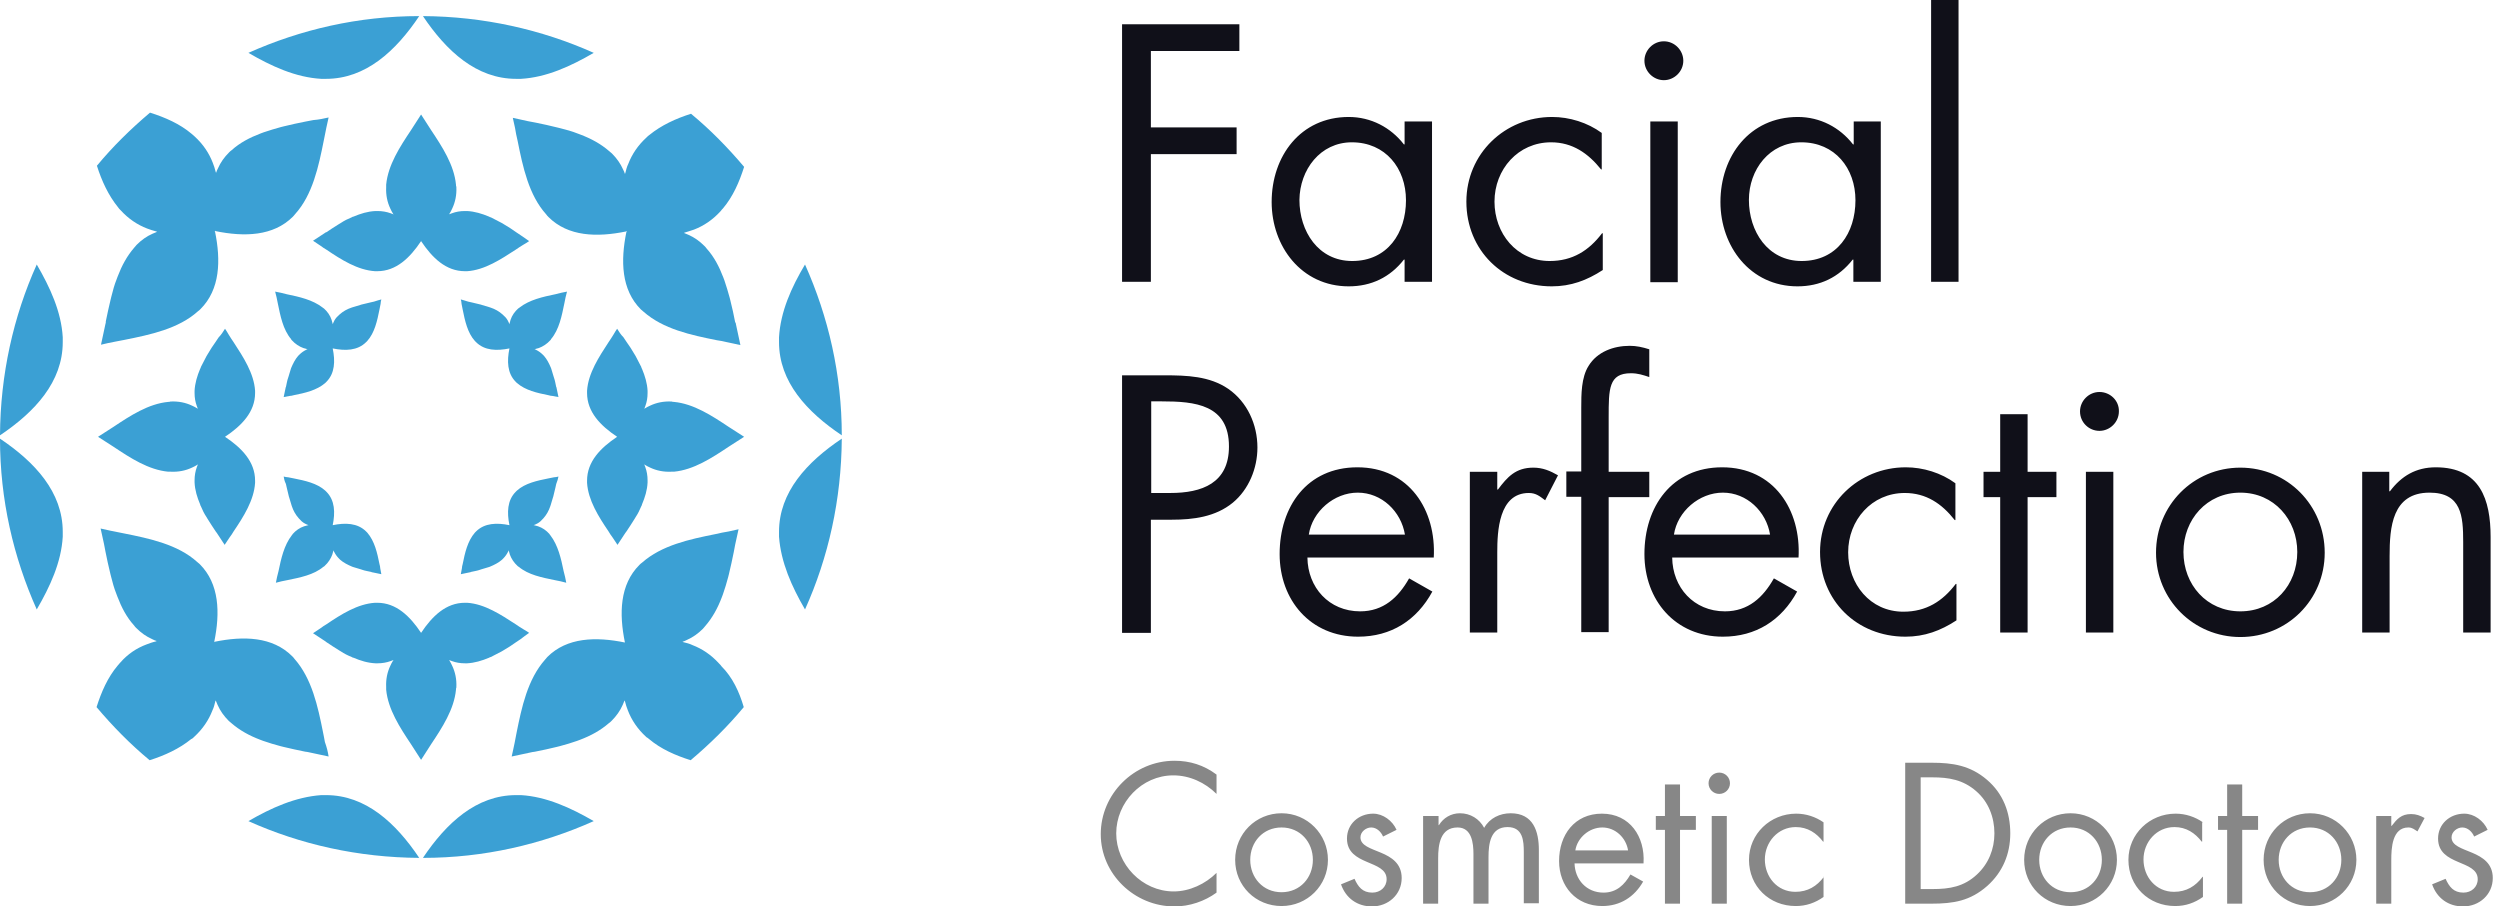
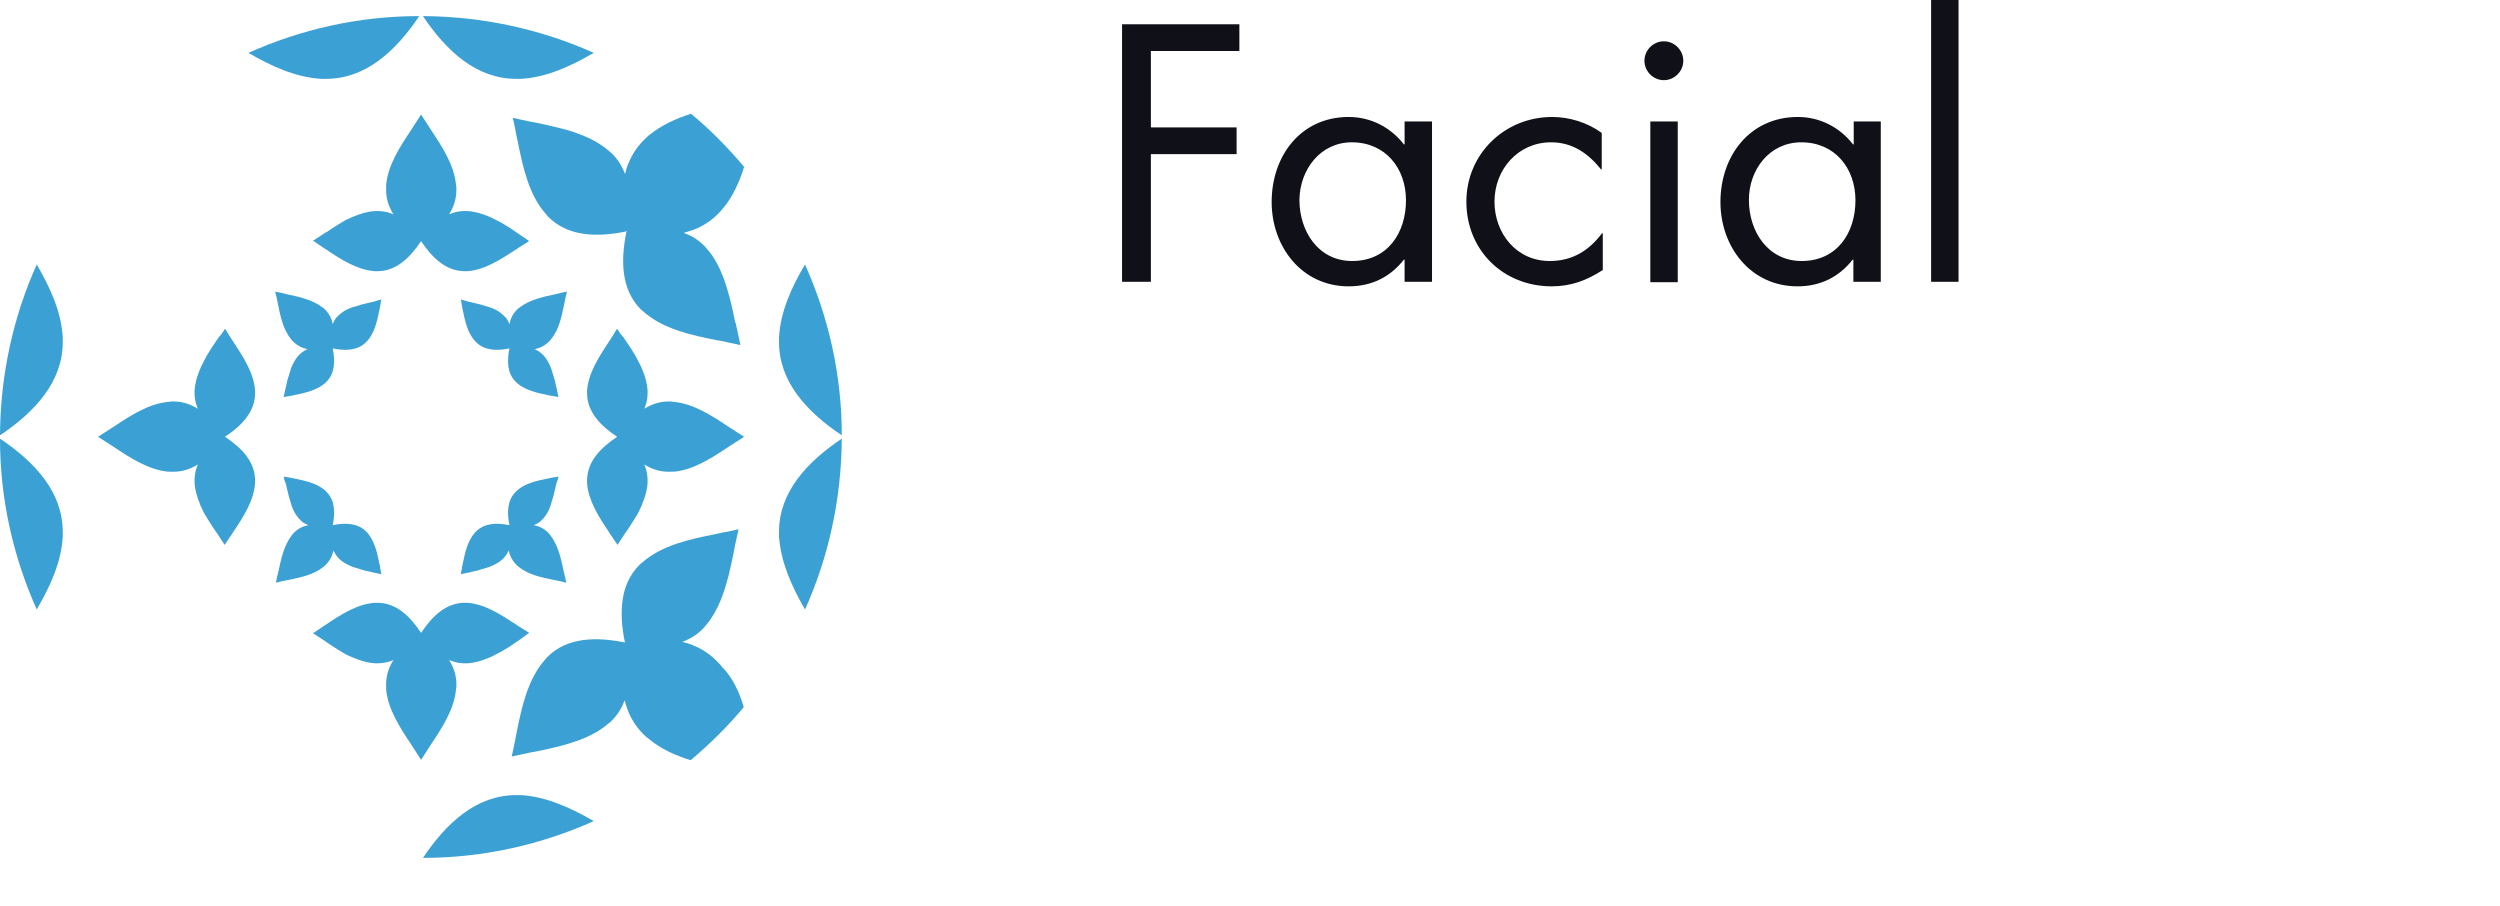
<svg xmlns="http://www.w3.org/2000/svg" width="171" height="62" viewBox="0 0 171 62" fill="none">
-   <path d="M83.211 52.981C82.343 52.333 81.394 52.036 80.336 52.036C77.57 52.036 75.292 54.304 75.292 57.058C75.292 59.786 77.597 62 80.336 62C81.367 62 82.397 61.649 83.211 61.055V59.705C82.451 60.461 81.367 60.974 80.282 60.974C78.112 60.974 76.35 59.111 76.35 57.004C76.35 54.898 78.085 53.035 80.255 53.035C81.367 53.035 82.424 53.521 83.211 54.304V52.981ZM87.658 61.973C89.421 61.973 90.831 60.569 90.831 58.814C90.831 57.058 89.421 55.627 87.658 55.627C85.895 55.627 84.485 57.031 84.485 58.814C84.485 60.596 85.895 61.973 87.658 61.973ZM87.658 56.599C88.933 56.599 89.801 57.599 89.801 58.814C89.801 60.029 88.933 61.028 87.658 61.028C86.384 61.028 85.516 60.029 85.516 58.814C85.516 57.599 86.384 56.599 87.658 56.599ZM95.523 56.761C95.251 56.14 94.601 55.654 93.923 55.654C92.946 55.654 92.133 56.356 92.133 57.355C92.133 59.246 94.845 58.787 94.845 60.137C94.845 60.677 94.411 61.055 93.868 61.055C93.19 61.055 92.892 60.65 92.648 60.11L91.726 60.488C92.051 61.433 92.838 62 93.841 62C94.953 62 95.875 61.19 95.875 60.056C95.875 59.057 95.17 58.625 94.465 58.328C93.76 58.031 93.055 57.842 93.055 57.274C93.055 56.896 93.434 56.599 93.787 56.599C94.167 56.599 94.465 56.896 94.601 57.22L95.523 56.761ZM98.37 55.816H97.34V61.811H98.37V58.706C98.37 57.788 98.506 56.599 99.699 56.599C100.675 56.599 100.784 57.679 100.784 58.409V61.811H101.814V58.625C101.814 57.706 101.95 56.572 103.116 56.572C104.174 56.572 104.228 57.517 104.228 58.301V61.784H105.258V58.139C105.258 56.869 104.879 55.627 103.333 55.627C102.601 55.627 101.896 55.951 101.516 56.626C101.19 56.005 100.567 55.627 99.862 55.627C99.238 55.627 98.723 55.951 98.424 56.437H98.397V55.816H98.37ZM112.418 59.03C112.526 57.247 111.496 55.654 109.57 55.654C107.699 55.654 106.641 57.112 106.641 58.895C106.641 60.623 107.807 61.973 109.597 61.973C110.818 61.973 111.794 61.352 112.391 60.299L111.523 59.813C111.116 60.515 110.574 61.055 109.679 61.055C108.513 61.055 107.726 60.164 107.699 59.057H112.418V59.03ZM107.753 58.166C107.889 57.301 108.702 56.599 109.597 56.599C110.492 56.599 111.224 57.301 111.36 58.166H107.753ZM114.913 56.761H115.997V55.816H114.913V53.656H113.882V55.816H113.258V56.761H113.882V61.811H114.913V56.761ZM118.113 55.816H117.082V61.811H118.113V55.816ZM117.597 52.846C117.191 52.846 116.865 53.17 116.865 53.575C116.865 53.98 117.191 54.304 117.597 54.304C118.004 54.304 118.33 53.98 118.33 53.575C118.33 53.17 118.004 52.846 117.597 52.846ZM124.73 56.248C124.187 55.87 123.536 55.654 122.858 55.654C121.096 55.654 119.631 57.031 119.631 58.814C119.631 60.623 121.014 61.973 122.831 61.973C123.536 61.973 124.16 61.757 124.73 61.352V59.975H124.757C124.269 60.623 123.645 61.001 122.804 61.001C121.557 61.001 120.716 59.975 120.716 58.787C120.716 57.599 121.611 56.572 122.831 56.572C123.645 56.572 124.242 56.977 124.703 57.572H124.73V56.248ZM130.316 61.811H132.106C133.625 61.811 134.764 61.622 135.93 60.596C136.987 59.651 137.503 58.409 137.503 57.004C137.503 55.573 137.014 54.277 135.903 53.332C134.764 52.36 133.57 52.171 132.133 52.171H130.316V61.811ZM131.374 60.812V53.17H132.16C133.299 53.17 134.275 53.332 135.17 54.115C136.011 54.844 136.418 55.897 136.418 57.004C136.418 58.084 136.011 59.084 135.225 59.813C134.33 60.65 133.353 60.812 132.187 60.812H131.374ZM141.625 61.973C143.387 61.973 144.798 60.569 144.798 58.814C144.798 57.058 143.387 55.627 141.625 55.627C139.862 55.627 138.452 57.031 138.452 58.814C138.452 60.596 139.862 61.973 141.625 61.973ZM141.625 56.599C142.899 56.599 143.767 57.599 143.767 58.814C143.767 60.029 142.899 61.028 141.625 61.028C140.35 61.028 139.482 60.029 139.482 58.814C139.482 57.599 140.35 56.599 141.625 56.599ZM150.682 56.248C150.14 55.87 149.489 55.654 148.811 55.654C147.048 55.654 145.584 57.031 145.584 58.814C145.584 60.623 146.967 61.973 148.784 61.973C149.489 61.973 150.113 61.757 150.682 61.352V59.975H150.655C150.167 60.623 149.543 61.001 148.703 61.001C147.455 61.001 146.615 59.975 146.615 58.787C146.615 57.599 147.509 56.572 148.73 56.572C149.543 56.572 150.14 56.977 150.601 57.572H150.628V56.248H150.682ZM153.367 56.761H154.452V55.816H153.367V53.656H152.337V55.816H151.713V56.761H152.337V61.811H153.367V56.761ZM158.004 61.973C159.767 61.973 161.177 60.569 161.177 58.814C161.177 57.058 159.767 55.627 158.004 55.627C156.242 55.627 154.832 57.031 154.832 58.814C154.832 60.596 156.242 61.973 158.004 61.973ZM158.004 56.599C159.279 56.599 160.147 57.599 160.147 58.814C160.147 60.029 159.279 61.028 158.004 61.028C156.73 61.028 155.862 60.029 155.862 58.814C155.862 57.599 156.73 56.599 158.004 56.599ZM163.564 55.816H162.533V61.811H163.564V58.814C163.564 58.031 163.618 56.599 164.73 56.599C165.001 56.599 165.137 56.734 165.354 56.869L165.842 55.951C165.544 55.789 165.272 55.681 164.92 55.681C164.242 55.681 163.944 56.032 163.591 56.491H163.564V55.816ZM170.154 56.761C169.883 56.14 169.232 55.654 168.554 55.654C167.577 55.654 166.764 56.356 166.764 57.355C166.764 59.246 169.476 58.787 169.476 60.137C169.476 60.677 169.042 61.055 168.499 61.055C167.822 61.055 167.523 60.65 167.279 60.11L166.357 60.488C166.683 61.433 167.469 62 168.472 62C169.584 62 170.506 61.19 170.506 60.056C170.506 59.057 169.801 58.625 169.096 58.328C168.391 58.031 167.686 57.842 167.686 57.274C167.686 56.896 168.066 56.599 168.418 56.599C168.798 56.599 169.096 56.896 169.232 57.22L170.154 56.761Z" fill="#878787" />
-   <path d="M78.72 35.548H80.144C81.616 35.548 83.135 35.358 84.323 34.385C85.415 33.483 86.008 32.035 86.008 30.61C86.008 29.044 85.32 27.5 84.014 26.598C82.732 25.72 81.165 25.672 79.646 25.672H76.749V43.288H78.72V35.548ZM78.72 27.453H79.456C81.735 27.453 84.061 27.667 84.061 30.539C84.061 33.056 82.21 33.72 80.049 33.72H78.743V27.453H78.72ZM98.068 38.16C98.258 34.884 96.383 31.964 92.845 31.964C89.403 31.964 87.527 34.646 87.527 37.899C87.527 41.056 89.64 43.549 92.893 43.549C95.148 43.549 96.905 42.433 97.973 40.463L96.383 39.56C95.647 40.866 94.626 41.816 93.035 41.816C90.899 41.816 89.45 40.178 89.427 38.136H98.068V38.16ZM89.522 36.569C89.759 34.979 91.255 33.697 92.869 33.697C94.507 33.697 95.837 34.979 96.098 36.569H89.522ZM102.413 32.272H100.537V43.264H102.413V37.78C102.413 36.356 102.508 33.72 104.573 33.72C105.072 33.72 105.333 33.958 105.689 34.219L106.567 32.51C106.021 32.201 105.523 31.987 104.882 31.987C103.671 31.987 103.101 32.628 102.46 33.483H102.413V32.272ZM110.033 34.005H112.811V32.272H110.033V28.545C110.033 26.598 110.033 25.53 111.553 25.53C112.028 25.53 112.384 25.649 112.811 25.791V23.892C112.36 23.749 111.933 23.654 111.482 23.654C110.366 23.654 109.25 24.058 108.656 25.031C108.158 25.815 108.158 26.978 108.158 27.88V32.248H107.137V33.981H108.158V43.24H110.033V34.005ZM123.019 38.16C123.209 34.884 121.334 31.964 117.796 31.964C114.354 31.964 112.479 34.646 112.479 37.899C112.479 41.056 114.592 43.549 117.844 43.549C120.099 43.549 121.856 42.433 122.924 40.463L121.334 39.56C120.598 40.866 119.577 41.816 117.986 41.816C115.85 41.816 114.402 40.178 114.378 38.136H123.019V38.16ZM114.497 36.569C114.734 34.979 116.23 33.697 117.844 33.697C119.482 33.697 120.812 34.979 121.073 36.569H114.497ZM133.75 33.056C132.777 32.343 131.542 31.964 130.355 31.964C127.126 31.964 124.491 34.48 124.491 37.756C124.491 41.08 127.008 43.549 130.331 43.549C131.637 43.549 132.729 43.145 133.821 42.433V39.94H133.774C132.872 41.127 131.756 41.84 130.189 41.84C127.91 41.84 126.414 39.94 126.414 37.78C126.414 35.572 128.029 33.72 130.284 33.72C131.756 33.72 132.824 34.456 133.703 35.572H133.75V33.056ZM138.688 34.005H140.659V32.272H138.688V28.331H136.813V32.272H135.673V34.005H136.813V43.264H138.688V34.005ZM144.552 32.272H142.676V43.264H144.552V32.272ZM143.602 26.812C142.866 26.812 142.273 27.429 142.273 28.141C142.273 28.901 142.89 29.471 143.602 29.471C144.315 29.471 144.932 28.877 144.932 28.141C144.956 27.405 144.338 26.812 143.602 26.812ZM153.241 43.573C156.446 43.573 159.01 41.032 159.01 37.804C159.01 34.575 156.47 31.987 153.241 31.987C150.012 31.987 147.472 34.575 147.472 37.804C147.472 41.009 150.036 43.573 153.241 43.573ZM153.241 33.697C155.544 33.697 157.134 35.548 157.134 37.756C157.134 40.012 155.544 41.816 153.241 41.816C150.938 41.816 149.348 39.988 149.348 37.756C149.348 35.548 150.938 33.697 153.241 33.697ZM163.449 32.272H161.574V43.264H163.449V38.041C163.449 36.071 163.616 33.697 166.18 33.697C168.364 33.697 168.482 35.287 168.482 37.068V43.264H170.358V36.735C170.358 34.171 169.646 31.964 166.607 31.964C165.254 31.964 164.257 32.557 163.473 33.602H163.426V32.272H163.449Z" fill="#101019" />
  <path d="M84.773 3.49V1.662H76.749V19.277H78.72V10.541H84.584V8.713H78.72V3.49H84.773ZM92.465 9.734C94.768 9.734 96.169 11.514 96.169 13.698C96.169 15.93 94.911 17.853 92.489 17.853C90.163 17.853 88.881 15.811 88.881 13.675C88.904 11.609 90.305 9.734 92.465 9.734ZM97.95 8.309H96.074V9.876H96.026C95.124 8.713 93.771 8.001 92.252 8.001C88.952 8.001 86.981 10.683 86.981 13.817C86.981 16.856 89.023 19.586 92.252 19.586C93.795 19.586 95.077 18.969 96.026 17.758H96.074V19.277H97.95V8.309ZM109.559 9.093C108.585 8.38 107.351 8.001 106.164 8.001C102.935 8.001 100.3 10.517 100.3 13.793C100.3 17.117 102.816 19.586 106.14 19.586C107.446 19.586 108.538 19.182 109.63 18.47V15.954H109.582C108.68 17.141 107.564 17.853 105.997 17.853C103.718 17.853 102.223 15.954 102.223 13.793C102.223 11.585 103.837 9.734 106.092 9.734C107.564 9.734 108.633 10.493 109.511 11.585H109.559V9.093ZM114.758 8.309H112.882V19.301H114.758V8.309ZM113.808 2.825C113.072 2.825 112.479 3.442 112.479 4.155C112.479 4.891 113.096 5.484 113.808 5.484C114.52 5.484 115.138 4.891 115.138 4.155C115.138 3.442 114.544 2.825 113.808 2.825ZM123.209 9.734C125.512 9.734 126.913 11.514 126.913 13.698C126.913 15.93 125.655 17.853 123.233 17.853C120.906 17.853 119.625 15.811 119.625 13.675C119.625 11.609 121.025 9.734 123.209 9.734ZM128.67 8.309H126.794V9.876H126.747C125.844 8.713 124.491 8.001 122.972 8.001C119.672 8.001 117.678 10.683 117.678 13.817C117.678 16.856 119.719 19.586 122.948 19.586C124.491 19.586 125.773 18.969 126.723 17.758H126.77V19.277H128.646V8.309H128.67ZM133.964 0H132.088V19.277H133.964V0Z" fill="#101019" />
  <path d="M36.193 16.492C36.066 16.569 35.938 16.67 35.786 16.746C35.608 16.848 35.431 16.975 35.278 17.076C34.262 17.737 33.145 18.473 31.951 18.55C31.9 18.55 31.849 18.55 31.799 18.55C30.503 18.55 29.564 17.635 28.802 16.492L28.827 16.467C28.827 16.467 28.802 16.467 28.802 16.492L28.776 16.467L28.802 16.492C28.04 17.635 27.1 18.55 25.805 18.55C25.754 18.55 25.703 18.55 25.652 18.55C24.459 18.473 23.341 17.762 22.325 17.076C22.198 17 22.071 16.924 21.944 16.823C21.766 16.695 21.589 16.594 21.411 16.467C21.69 16.289 21.944 16.111 22.224 15.934C22.249 15.908 22.3 15.883 22.325 15.883C22.605 15.705 22.884 15.502 23.189 15.324C23.239 15.299 23.265 15.273 23.316 15.248C23.544 15.095 23.798 14.968 24.052 14.867C24.103 14.841 24.128 14.816 24.179 14.816C24.662 14.613 25.144 14.46 25.678 14.435C25.729 14.435 25.779 14.435 25.83 14.435C26.135 14.435 26.44 14.486 26.719 14.588C26.795 14.613 26.846 14.638 26.922 14.664C26.922 14.664 26.922 14.638 26.897 14.638C26.821 14.511 26.744 14.384 26.694 14.257C26.49 13.825 26.389 13.343 26.414 12.81C26.414 12.81 26.414 12.81 26.414 12.784C26.414 12.733 26.414 12.683 26.414 12.632C26.541 11.286 27.354 10.041 28.116 8.898C28.345 8.543 28.573 8.187 28.802 7.832C29.03 8.187 29.259 8.543 29.487 8.898C30.249 10.041 31.062 11.286 31.189 12.632C31.189 12.683 31.189 12.733 31.215 12.784C31.215 12.784 31.215 12.784 31.215 12.81C31.24 13.343 31.138 13.825 30.935 14.257C30.884 14.384 30.808 14.511 30.732 14.638C30.732 14.638 30.732 14.664 30.706 14.664C30.783 14.638 30.834 14.613 30.91 14.588C31.189 14.486 31.468 14.435 31.799 14.435C31.849 14.435 31.9 14.435 31.951 14.435C32.459 14.46 32.967 14.613 33.45 14.816C33.5 14.841 33.526 14.867 33.577 14.867C33.831 14.994 34.059 15.121 34.313 15.248C34.364 15.273 34.389 15.299 34.44 15.324C34.745 15.502 35.024 15.68 35.304 15.883C35.405 15.959 35.507 16.01 35.608 16.086C35.786 16.213 35.989 16.34 36.193 16.492Z" fill="#3BA0D4" />
  <path d="M36.193 43.287C36.066 43.211 35.938 43.11 35.786 43.033C35.608 42.932 35.431 42.805 35.278 42.703C34.262 42.043 33.145 41.306 31.951 41.23C31.9 41.23 31.849 41.23 31.799 41.23C30.503 41.23 29.564 42.144 28.802 43.287L28.827 43.313L28.802 43.287L28.776 43.313L28.802 43.287C28.04 42.144 27.1 41.23 25.805 41.23C25.754 41.23 25.703 41.23 25.652 41.23C24.459 41.306 23.341 42.017 22.325 42.703C22.198 42.779 22.071 42.856 21.944 42.957C21.766 43.084 21.589 43.186 21.411 43.313C21.69 43.49 21.944 43.668 22.224 43.846C22.249 43.871 22.3 43.897 22.325 43.922C22.605 44.1 22.884 44.303 23.189 44.481C23.239 44.507 23.265 44.532 23.316 44.557C23.544 44.71 23.798 44.837 24.052 44.938C24.103 44.964 24.128 44.989 24.179 44.989C24.662 45.192 25.144 45.345 25.678 45.37C25.729 45.37 25.779 45.37 25.83 45.37C26.135 45.37 26.44 45.319 26.719 45.218C26.795 45.192 26.846 45.167 26.922 45.141C26.922 45.141 26.922 45.167 26.897 45.167C26.821 45.294 26.744 45.421 26.694 45.548C26.49 45.98 26.389 46.462 26.414 46.995C26.414 46.995 26.414 46.995 26.414 47.021C26.414 47.072 26.414 47.123 26.414 47.173C26.541 48.519 27.354 49.764 28.116 50.907C28.345 51.262 28.573 51.618 28.802 51.974C29.03 51.618 29.259 51.262 29.487 50.907C30.249 49.764 31.062 48.519 31.189 47.173C31.189 47.123 31.189 47.072 31.215 47.021C31.215 47.021 31.215 47.021 31.215 46.995C31.24 46.462 31.138 45.98 30.935 45.548C30.884 45.421 30.808 45.294 30.732 45.167C30.732 45.167 30.732 45.141 30.706 45.141C30.783 45.167 30.834 45.192 30.91 45.218C31.189 45.319 31.468 45.37 31.799 45.37C31.849 45.37 31.9 45.37 31.951 45.37C32.459 45.345 32.967 45.192 33.45 44.989C33.5 44.964 33.526 44.938 33.577 44.938C33.831 44.811 34.059 44.684 34.313 44.557C34.364 44.532 34.389 44.507 34.44 44.481C34.745 44.303 35.024 44.126 35.304 43.922C35.405 43.846 35.507 43.795 35.608 43.719C35.786 43.567 35.989 43.44 36.193 43.287Z" fill="#3BA0D4" />
  <path d="M15.391 22.486C15.467 22.613 15.569 22.74 15.645 22.893C15.747 23.07 15.874 23.248 15.975 23.401C16.636 24.416 17.372 25.534 17.448 26.728C17.448 26.779 17.448 26.829 17.448 26.88C17.448 28.175 16.534 29.115 15.391 29.877L15.366 29.852L15.391 29.877C15.391 29.877 15.391 29.902 15.366 29.902L15.391 29.877C16.534 30.639 17.448 31.579 17.448 32.874C17.448 32.925 17.448 32.976 17.448 33.026C17.372 34.22 16.661 35.338 15.975 36.354C15.899 36.481 15.823 36.608 15.721 36.735C15.594 36.912 15.493 37.09 15.366 37.268C15.188 36.989 15.01 36.735 14.832 36.455C14.807 36.43 14.782 36.379 14.756 36.354C14.579 36.074 14.375 35.795 14.197 35.49C14.172 35.439 14.147 35.414 14.121 35.363C13.969 35.135 13.842 34.88 13.74 34.627C13.715 34.576 13.69 34.55 13.69 34.5C13.486 34.017 13.334 33.534 13.309 33.001C13.309 32.95 13.309 32.9 13.309 32.849C13.309 32.544 13.359 32.239 13.461 31.96C13.486 31.884 13.512 31.833 13.537 31.756C13.537 31.756 13.512 31.756 13.512 31.782C13.385 31.858 13.258 31.934 13.131 31.985C12.699 32.188 12.216 32.29 11.683 32.264C11.683 32.264 11.683 32.264 11.658 32.264C11.607 32.264 11.556 32.264 11.505 32.264C10.159 32.138 8.915 31.325 7.772 30.563C7.416 30.334 7.061 30.106 6.705 29.877C7.061 29.648 7.416 29.42 7.772 29.191C8.915 28.429 10.159 27.617 11.505 27.49C11.556 27.49 11.607 27.49 11.658 27.464C11.658 27.464 11.658 27.464 11.683 27.464C12.216 27.439 12.699 27.54 13.131 27.744C13.258 27.794 13.385 27.871 13.512 27.947C13.512 27.947 13.537 27.947 13.537 27.972C13.512 27.896 13.486 27.845 13.461 27.769C13.359 27.49 13.309 27.21 13.309 26.88C13.309 26.829 13.309 26.779 13.309 26.728C13.334 26.22 13.486 25.712 13.69 25.229C13.715 25.178 13.74 25.153 13.74 25.102C13.867 24.848 13.994 24.62 14.121 24.366C14.147 24.315 14.172 24.29 14.197 24.239C14.375 23.934 14.553 23.654 14.756 23.375C14.832 23.274 14.883 23.172 14.96 23.07C15.137 22.893 15.264 22.689 15.391 22.486Z" fill="#3BA0D4" />
  <path d="M42.212 22.486C42.136 22.613 42.034 22.74 41.958 22.893C41.856 23.07 41.729 23.248 41.628 23.401C40.967 24.416 40.231 25.534 40.155 26.728C40.155 26.779 40.155 26.829 40.155 26.88C40.155 28.175 41.069 29.115 42.212 29.877L42.237 29.852L42.212 29.877L42.237 29.902L42.212 29.877C41.069 30.639 40.155 31.579 40.155 32.874C40.155 32.925 40.155 32.976 40.155 33.026C40.231 34.22 40.942 35.338 41.628 36.354C41.704 36.481 41.78 36.608 41.882 36.735C42.009 36.912 42.11 37.09 42.237 37.268C42.415 36.989 42.593 36.735 42.771 36.455C42.796 36.43 42.821 36.379 42.847 36.354C43.025 36.074 43.228 35.795 43.406 35.49C43.431 35.439 43.456 35.414 43.482 35.363C43.634 35.135 43.761 34.88 43.863 34.627C43.888 34.576 43.913 34.55 43.913 34.5C44.117 34.017 44.269 33.534 44.294 33.001C44.294 32.95 44.294 32.9 44.294 32.849C44.294 32.544 44.244 32.239 44.142 31.96C44.117 31.884 44.091 31.833 44.066 31.756C44.066 31.756 44.091 31.756 44.091 31.782C44.218 31.858 44.345 31.934 44.472 31.985C44.904 32.188 45.387 32.29 45.92 32.264C45.92 32.264 45.92 32.264 45.945 32.264C45.996 32.264 46.047 32.264 46.098 32.264C47.444 32.138 48.688 31.325 49.831 30.563C50.187 30.334 50.542 30.106 50.898 29.877C50.542 29.648 50.187 29.42 49.831 29.191C48.688 28.429 47.444 27.617 46.098 27.49C46.047 27.49 45.996 27.49 45.945 27.464C45.945 27.464 45.945 27.464 45.92 27.464C45.387 27.439 44.904 27.54 44.472 27.744C44.345 27.794 44.218 27.871 44.091 27.947C44.091 27.947 44.066 27.947 44.066 27.972C44.091 27.896 44.117 27.845 44.142 27.769C44.244 27.49 44.294 27.21 44.294 26.88C44.294 26.829 44.294 26.779 44.294 26.728C44.269 26.22 44.117 25.712 43.913 25.229C43.888 25.178 43.863 25.153 43.863 25.102C43.736 24.848 43.609 24.62 43.482 24.366C43.456 24.315 43.431 24.29 43.406 24.239C43.228 23.934 43.05 23.654 42.847 23.375C42.771 23.274 42.72 23.172 42.644 23.07C42.466 22.893 42.339 22.689 42.212 22.486Z" fill="#3BA0D4" />
  <path d="M26.084 20.48C26.059 20.581 26.033 20.683 26.033 20.784C26.008 20.911 25.982 21.038 25.957 21.165C25.805 21.927 25.627 22.765 25.119 23.324C25.093 23.35 25.068 23.375 25.043 23.4C24.459 23.985 23.62 24.01 22.757 23.832V23.807V23.832H22.731H22.757C22.935 24.696 22.909 25.534 22.325 26.118C22.3 26.143 22.274 26.169 22.249 26.194C21.665 26.702 20.852 26.88 20.09 27.032C19.988 27.058 19.912 27.083 19.811 27.083C19.684 27.109 19.557 27.134 19.404 27.159C19.455 26.956 19.48 26.753 19.531 26.55C19.531 26.524 19.531 26.499 19.557 26.474C19.607 26.27 19.633 26.042 19.709 25.839C19.709 25.813 19.734 25.788 19.734 25.762C19.785 25.585 19.836 25.432 19.887 25.255C19.887 25.229 19.912 25.204 19.912 25.178C20.039 24.873 20.192 24.569 20.395 24.34C20.42 24.315 20.446 24.289 20.471 24.264C20.623 24.112 20.776 24.01 20.928 23.934C20.979 23.908 21.004 23.883 21.055 23.883H21.03C20.928 23.858 20.852 23.832 20.75 23.807C20.471 23.705 20.192 23.527 19.963 23.273C19.938 23.248 19.912 23.223 19.912 23.197C19.353 22.537 19.176 21.597 18.998 20.734C18.947 20.48 18.896 20.2 18.82 19.946C19.074 19.997 19.353 20.048 19.607 20.124C20.471 20.302 21.385 20.505 22.071 21.038C22.096 21.064 22.122 21.089 22.147 21.089C22.401 21.318 22.579 21.572 22.681 21.877C22.706 21.953 22.731 22.054 22.757 22.156V22.181C22.782 22.131 22.782 22.105 22.808 22.054C22.884 21.877 22.985 21.724 23.138 21.597C23.163 21.572 23.189 21.546 23.214 21.521C23.468 21.292 23.747 21.14 24.052 21.038C24.078 21.038 24.103 21.013 24.128 21.013C24.281 20.962 24.459 20.911 24.636 20.861C24.662 20.861 24.687 20.835 24.712 20.835C24.916 20.784 25.144 20.734 25.347 20.683C25.424 20.657 25.5 20.657 25.576 20.632C25.779 20.556 25.932 20.53 26.084 20.48Z" fill="#3BA0D4" />
  <path d="M38.199 32.595C38.097 32.62 37.996 32.646 37.894 32.646C37.767 32.671 37.64 32.696 37.513 32.722C36.751 32.874 35.913 33.052 35.354 33.56C35.329 33.585 35.303 33.611 35.278 33.636C34.694 34.22 34.669 35.059 34.846 35.922H34.872H34.846V35.947V35.922C33.983 35.744 33.145 35.77 32.56 36.354C32.535 36.379 32.51 36.405 32.484 36.43C31.976 37.014 31.799 37.827 31.646 38.589C31.621 38.69 31.595 38.767 31.595 38.868C31.57 38.995 31.544 39.122 31.519 39.275C31.722 39.224 31.925 39.198 32.129 39.148C32.154 39.148 32.179 39.148 32.205 39.122C32.408 39.071 32.637 39.046 32.84 38.97C32.865 38.97 32.891 38.944 32.916 38.944C33.094 38.894 33.246 38.843 33.424 38.792C33.449 38.792 33.475 38.767 33.5 38.767C33.805 38.64 34.11 38.487 34.338 38.284C34.364 38.259 34.389 38.233 34.414 38.208C34.567 38.056 34.669 37.903 34.745 37.751C34.77 37.7 34.795 37.675 34.795 37.624V37.649C34.821 37.751 34.846 37.827 34.872 37.928C34.973 38.208 35.151 38.487 35.405 38.716C35.43 38.741 35.456 38.767 35.481 38.767C36.142 39.325 37.081 39.503 37.945 39.681C38.199 39.732 38.478 39.782 38.732 39.859C38.681 39.605 38.631 39.325 38.554 39.071C38.377 38.208 38.173 37.294 37.64 36.608C37.615 36.582 37.589 36.557 37.589 36.532C37.361 36.278 37.107 36.1 36.802 35.998C36.726 35.973 36.624 35.947 36.523 35.922H36.497C36.548 35.897 36.573 35.897 36.624 35.871C36.802 35.795 36.954 35.693 37.081 35.541C37.107 35.516 37.132 35.49 37.157 35.465C37.386 35.211 37.538 34.931 37.64 34.627C37.64 34.601 37.666 34.576 37.666 34.55C37.716 34.398 37.767 34.22 37.818 34.042C37.818 34.017 37.843 33.992 37.843 33.966C37.894 33.763 37.945 33.535 37.996 33.331C38.021 33.255 38.021 33.179 38.046 33.103C38.123 32.9 38.173 32.747 38.199 32.595Z" fill="#3BA0D4" />
  <path d="M19.404 32.595C19.506 32.62 19.608 32.646 19.709 32.646C19.836 32.671 19.963 32.696 20.09 32.722C20.852 32.874 21.69 33.052 22.249 33.56C22.274 33.585 22.3 33.611 22.325 33.636C22.909 34.22 22.935 35.059 22.757 35.922H22.731H22.757V35.947V35.922C23.62 35.744 24.459 35.77 25.043 36.354C25.068 36.379 25.093 36.405 25.119 36.43C25.627 37.014 25.805 37.827 25.957 38.589C25.982 38.69 26.008 38.767 26.008 38.868C26.033 38.995 26.059 39.122 26.084 39.275C25.881 39.224 25.678 39.198 25.474 39.148C25.449 39.148 25.424 39.148 25.398 39.122C25.195 39.071 24.966 39.046 24.763 38.97C24.738 38.97 24.712 38.944 24.687 38.944C24.509 38.894 24.357 38.843 24.179 38.792C24.154 38.792 24.128 38.767 24.103 38.767C23.798 38.64 23.493 38.487 23.265 38.284C23.239 38.259 23.214 38.233 23.189 38.208C23.036 38.056 22.935 37.903 22.858 37.751C22.833 37.7 22.808 37.675 22.808 37.624V37.649C22.782 37.751 22.757 37.827 22.731 37.928C22.63 38.208 22.452 38.487 22.198 38.716C22.173 38.741 22.147 38.767 22.122 38.767C21.462 39.325 20.522 39.503 19.658 39.681C19.404 39.732 19.125 39.782 18.871 39.859C18.922 39.605 18.973 39.325 19.049 39.071C19.227 38.208 19.43 37.294 19.963 36.608C19.988 36.582 20.014 36.557 20.014 36.532C20.242 36.278 20.496 36.1 20.801 35.998C20.877 35.973 20.979 35.947 21.081 35.922H21.106C21.055 35.897 21.03 35.897 20.979 35.871C20.801 35.795 20.649 35.693 20.522 35.541C20.496 35.516 20.471 35.49 20.446 35.465C20.217 35.211 20.065 34.931 19.963 34.627C19.963 34.601 19.938 34.576 19.938 34.55C19.887 34.398 19.836 34.22 19.785 34.042C19.785 34.017 19.76 33.992 19.76 33.966C19.709 33.763 19.658 33.535 19.608 33.331C19.582 33.255 19.582 33.179 19.557 33.103C19.455 32.9 19.43 32.747 19.404 32.595Z" fill="#3BA0D4" />
  <path d="M31.519 20.48C31.544 20.581 31.57 20.683 31.57 20.784C31.595 20.911 31.621 21.038 31.646 21.165C31.799 21.927 31.976 22.765 32.484 23.324C32.51 23.35 32.535 23.375 32.56 23.4C33.145 23.985 33.983 24.01 34.846 23.832V23.807V23.832H34.872H34.846C34.669 24.696 34.694 25.534 35.278 26.118C35.303 26.143 35.329 26.169 35.354 26.194C35.938 26.702 36.751 26.88 37.513 27.032C37.615 27.058 37.691 27.083 37.792 27.083C37.919 27.109 38.046 27.134 38.199 27.159C38.148 26.956 38.123 26.753 38.072 26.55C38.072 26.524 38.072 26.499 38.046 26.474C37.996 26.27 37.97 26.042 37.894 25.839C37.894 25.813 37.869 25.788 37.869 25.762C37.818 25.585 37.767 25.432 37.716 25.255C37.716 25.229 37.691 25.204 37.691 25.178C37.564 24.873 37.411 24.569 37.208 24.34C37.183 24.315 37.157 24.289 37.132 24.264C36.98 24.112 36.827 24.01 36.675 23.934C36.624 23.908 36.599 23.883 36.548 23.883H36.573C36.675 23.858 36.751 23.832 36.853 23.807C37.132 23.705 37.411 23.527 37.64 23.273C37.666 23.248 37.691 23.223 37.691 23.197C38.25 22.537 38.427 21.597 38.605 20.734C38.656 20.48 38.707 20.2 38.783 19.946C38.529 19.997 38.25 20.048 37.996 20.124C37.132 20.302 36.218 20.505 35.532 21.038C35.507 21.064 35.481 21.089 35.456 21.089C35.202 21.318 35.024 21.572 34.922 21.877C34.897 21.953 34.872 22.054 34.846 22.156V22.181C34.821 22.131 34.821 22.105 34.795 22.054C34.719 21.877 34.618 21.724 34.465 21.597C34.44 21.572 34.414 21.546 34.389 21.521C34.135 21.292 33.856 21.14 33.551 21.038C33.526 21.038 33.5 21.013 33.475 21.013C33.322 20.962 33.145 20.911 32.967 20.861C32.941 20.861 32.916 20.835 32.891 20.835C32.687 20.784 32.459 20.734 32.256 20.683C32.179 20.657 32.103 20.657 32.027 20.632C31.799 20.556 31.672 20.53 31.519 20.48Z" fill="#3BA0D4" />
-   <path d="M22.477 8.035C22.427 8.263 22.376 8.492 22.325 8.72C22.274 9.025 22.198 9.305 22.147 9.609C21.792 11.387 21.385 13.318 20.192 14.638C20.141 14.689 20.09 14.765 20.039 14.816C18.693 16.162 16.712 16.213 14.731 15.806C14.731 15.781 14.731 15.781 14.731 15.756C14.731 15.781 14.731 15.781 14.706 15.806C14.68 15.806 14.68 15.806 14.655 15.806C14.68 15.806 14.68 15.806 14.706 15.832C15.112 17.813 15.061 19.794 13.715 21.14C13.664 21.191 13.613 21.242 13.537 21.293C12.216 22.486 10.286 22.893 8.508 23.248C8.28 23.299 8.077 23.324 7.848 23.375C7.543 23.426 7.238 23.502 6.908 23.578C7.01 23.096 7.111 22.639 7.213 22.156C7.238 22.105 7.238 22.054 7.238 21.978C7.34 21.496 7.442 20.988 7.569 20.48C7.594 20.404 7.594 20.353 7.619 20.277C7.721 19.87 7.823 19.489 7.975 19.108C8 19.032 8.026 18.981 8.051 18.905C8.331 18.169 8.686 17.508 9.194 16.924C9.245 16.873 9.296 16.797 9.347 16.746C9.677 16.416 10.032 16.162 10.439 15.984C10.54 15.934 10.642 15.908 10.743 15.857C10.718 15.857 10.718 15.832 10.693 15.832C10.489 15.781 10.261 15.705 10.058 15.629C9.397 15.375 8.788 14.968 8.254 14.384C8.254 14.384 8.254 14.384 8.229 14.359C8.178 14.308 8.127 14.257 8.077 14.181C7.416 13.368 6.959 12.378 6.629 11.336C7.721 10.016 8.94 8.822 10.261 7.704C11.302 8.035 12.293 8.466 13.105 9.152C13.156 9.203 13.232 9.254 13.283 9.305C13.283 9.305 13.283 9.305 13.309 9.33C13.893 9.863 14.299 10.473 14.553 11.133C14.629 11.336 14.706 11.54 14.756 11.768C14.756 11.794 14.782 11.794 14.782 11.819C14.807 11.717 14.858 11.616 14.909 11.514C15.086 11.108 15.341 10.752 15.671 10.422C15.722 10.371 15.772 10.32 15.848 10.27C16.407 9.762 17.093 9.406 17.829 9.127C17.906 9.101 17.956 9.076 18.033 9.051C18.414 8.924 18.82 8.797 19.201 8.695C19.277 8.67 19.328 8.67 19.404 8.644C19.912 8.517 20.395 8.416 20.903 8.314C21.081 8.289 21.258 8.238 21.436 8.212C21.792 8.187 22.147 8.111 22.477 8.035Z" fill="#3BA0D4" />
  <path d="M50.873 48.367C49.78 49.688 48.561 50.882 47.241 51.999C46.199 51.669 45.209 51.237 44.396 50.551C44.345 50.501 44.269 50.45 44.218 50.424L44.193 50.399C43.609 49.866 43.202 49.256 42.948 48.596C42.872 48.393 42.796 48.189 42.745 47.961C42.745 47.935 42.72 47.935 42.72 47.91C42.669 48.012 42.644 48.113 42.593 48.215C42.415 48.621 42.161 48.977 41.831 49.307C41.78 49.358 41.729 49.408 41.653 49.459C41.069 49.967 40.408 50.323 39.672 50.602C39.596 50.628 39.545 50.653 39.469 50.678C39.088 50.805 38.707 50.932 38.3 51.034C38.224 51.059 38.173 51.059 38.097 51.085C37.589 51.212 37.107 51.313 36.599 51.415C36.548 51.415 36.497 51.44 36.421 51.44C35.938 51.542 35.481 51.644 34.999 51.745C35.075 51.44 35.126 51.136 35.202 50.805C35.253 50.577 35.278 50.374 35.329 50.145C35.684 48.367 36.091 46.462 37.285 45.116C37.335 45.065 37.386 44.989 37.437 44.938C38.783 43.592 40.764 43.541 42.745 43.948C42.745 43.973 42.745 43.973 42.745 43.999C42.745 43.973 42.745 43.973 42.745 43.948C42.77 43.948 42.77 43.948 42.796 43.948C42.77 43.948 42.77 43.948 42.745 43.948C42.339 41.967 42.389 39.986 43.736 38.64C43.786 38.589 43.837 38.538 43.913 38.487C45.26 37.294 47.164 36.887 48.942 36.532C49.247 36.455 49.526 36.405 49.831 36.354C50.06 36.303 50.288 36.252 50.517 36.201C50.441 36.557 50.365 36.887 50.288 37.243C50.263 37.42 50.212 37.598 50.187 37.776C50.085 38.259 49.984 38.767 49.857 39.275C49.831 39.351 49.831 39.402 49.806 39.478C49.704 39.884 49.577 40.265 49.45 40.646C49.425 40.722 49.399 40.773 49.374 40.849C49.095 41.586 48.739 42.246 48.231 42.83C48.18 42.881 48.13 42.957 48.079 43.008C47.749 43.338 47.393 43.592 46.987 43.77C46.885 43.821 46.783 43.872 46.682 43.897C46.707 43.897 46.707 43.922 46.733 43.922C46.936 43.973 47.164 44.024 47.368 44.126C48.028 44.38 48.638 44.786 49.171 45.37L49.196 45.396C49.247 45.446 49.298 45.497 49.349 45.573C50.111 46.335 50.568 47.326 50.873 48.367Z" fill="#3BA0D4" />
-   <path d="M22.477 51.745C21.995 51.644 21.538 51.542 21.055 51.44C21.004 51.44 20.953 51.415 20.877 51.415C20.395 51.313 19.887 51.212 19.379 51.085C19.303 51.059 19.252 51.059 19.176 51.034C18.769 50.932 18.388 50.805 18.007 50.678C17.931 50.653 17.88 50.628 17.804 50.602C17.068 50.323 16.407 49.967 15.823 49.459C15.772 49.408 15.696 49.358 15.645 49.307C15.315 48.977 15.061 48.621 14.883 48.215C14.832 48.113 14.807 48.012 14.756 47.91C14.756 47.935 14.731 47.935 14.731 47.961C14.68 48.164 14.629 48.393 14.528 48.596C14.274 49.256 13.867 49.866 13.283 50.399C13.283 50.399 13.283 50.399 13.258 50.424C13.207 50.475 13.156 50.526 13.08 50.551C12.267 51.212 11.277 51.669 10.236 51.999C8.915 50.907 7.721 49.688 6.604 48.367C6.934 47.326 7.365 46.335 8.051 45.523C8.102 45.472 8.153 45.396 8.204 45.345C8.204 45.345 8.204 45.345 8.229 45.319C8.737 44.735 9.347 44.329 10.032 44.075C10.236 43.999 10.439 43.922 10.667 43.872C10.693 43.872 10.693 43.846 10.718 43.846C10.616 43.821 10.515 43.77 10.413 43.719C10.007 43.541 9.651 43.288 9.321 42.957C9.27 42.907 9.22 42.856 9.169 42.78C8.661 42.221 8.305 41.535 8.026 40.798C8 40.722 7.975 40.672 7.95 40.595C7.797 40.214 7.696 39.833 7.594 39.427C7.569 39.351 7.569 39.3 7.543 39.224C7.416 38.716 7.315 38.233 7.213 37.725C7.188 37.547 7.137 37.37 7.111 37.192C7.035 36.836 6.959 36.481 6.883 36.151C7.111 36.201 7.34 36.252 7.569 36.303C7.873 36.354 8.153 36.43 8.458 36.481C10.236 36.836 12.166 37.243 13.486 38.437C13.537 38.487 13.613 38.538 13.664 38.589C15.01 39.935 15.061 41.916 14.655 43.897C14.629 43.897 14.629 43.897 14.604 43.897C14.629 43.897 14.629 43.897 14.655 43.897C14.655 43.922 14.655 43.922 14.655 43.948C14.655 43.922 14.655 43.922 14.68 43.897C16.661 43.491 18.642 43.541 19.988 44.888C20.039 44.938 20.09 44.989 20.141 45.065C21.334 46.411 21.741 48.316 22.096 50.094C22.147 50.297 22.173 50.526 22.223 50.755C22.35 51.11 22.427 51.415 22.477 51.745Z" fill="#3BA0D4" />
  <path d="M50.339 22.182C50.441 22.639 50.542 23.121 50.644 23.604C50.339 23.528 50.034 23.477 49.704 23.401C49.476 23.35 49.273 23.299 49.044 23.274C47.266 22.918 45.361 22.512 44.015 21.318C43.964 21.267 43.888 21.216 43.837 21.166C42.491 19.82 42.44 17.839 42.847 15.857C42.872 15.857 42.872 15.857 42.898 15.832C42.872 15.832 42.872 15.832 42.847 15.832C42.847 15.807 42.847 15.807 42.847 15.781C42.847 15.807 42.847 15.807 42.821 15.832C40.84 16.238 38.859 16.188 37.513 14.842C37.462 14.791 37.411 14.74 37.361 14.664C36.167 13.343 35.761 11.413 35.405 9.635C35.329 9.33 35.278 9.051 35.227 8.746C35.176 8.517 35.126 8.289 35.075 8.06C35.431 8.136 35.761 8.213 36.116 8.289C36.294 8.314 36.472 8.365 36.65 8.39C37.132 8.492 37.64 8.594 38.123 8.721C38.199 8.746 38.25 8.746 38.326 8.771C38.732 8.873 39.113 8.975 39.494 9.127C39.57 9.152 39.621 9.178 39.697 9.203C40.434 9.483 41.094 9.838 41.678 10.346C41.729 10.397 41.805 10.448 41.856 10.498C42.186 10.829 42.44 11.184 42.618 11.591C42.669 11.692 42.72 11.794 42.745 11.895C42.745 11.87 42.77 11.87 42.77 11.845C42.821 11.641 42.872 11.413 42.974 11.21C43.228 10.549 43.634 9.94 44.218 9.406C44.218 9.406 44.218 9.406 44.244 9.381C44.294 9.33 44.345 9.279 44.421 9.229C45.234 8.568 46.225 8.111 47.266 7.781C48.587 8.873 49.78 10.092 50.898 11.413C50.568 12.454 50.136 13.445 49.45 14.257C49.4 14.308 49.349 14.359 49.298 14.435L49.273 14.461C48.739 15.045 48.13 15.451 47.469 15.705C47.266 15.781 47.063 15.832 46.834 15.908C46.809 15.908 46.809 15.934 46.783 15.934C46.885 15.985 46.987 16.01 47.088 16.061C47.495 16.238 47.85 16.492 48.18 16.823C48.231 16.873 48.282 16.924 48.333 17C48.841 17.559 49.196 18.245 49.476 18.982C49.501 19.058 49.526 19.108 49.552 19.185C49.679 19.566 49.806 19.972 49.907 20.353C49.933 20.429 49.933 20.48 49.958 20.556C50.085 21.039 50.187 21.547 50.288 22.055C50.314 22.055 50.339 22.105 50.339 22.182Z" fill="#3BA0D4" />
  <path d="M4.292 36.379C4.292 36.481 4.292 36.608 4.292 36.709C4.191 38.462 3.429 40.112 2.514 41.687C0.914 38.106 0 34.169 0 30.004C2.387 31.604 4.292 33.661 4.292 36.379Z" fill="#3BA0D4" />
  <path d="M0 29.776C0.025 25.61 0.914 21.648 2.514 18.092C3.429 19.667 4.191 21.318 4.292 23.07C4.292 23.172 4.292 23.299 4.292 23.401C4.292 26.118 2.387 28.175 0 29.776Z" fill="#3BA0D4" />
  <path d="M57.578 30.004C57.552 34.169 56.663 38.132 55.063 41.687C54.149 40.112 53.413 38.462 53.285 36.709C53.285 36.582 53.285 36.481 53.285 36.379C53.285 33.661 55.19 31.604 57.578 30.004Z" fill="#3BA0D4" />
  <path d="M53.285 23.401C53.285 23.299 53.285 23.172 53.285 23.07C53.387 21.318 54.124 19.667 55.063 18.092C56.663 21.673 57.578 25.61 57.578 29.776C55.19 28.175 53.285 26.118 53.285 23.401Z" fill="#3BA0D4" />
-   <path d="M28.675 58.679C24.509 58.653 20.547 57.764 16.991 56.164C18.566 55.25 20.217 54.513 21.97 54.386C22.071 54.386 22.198 54.386 22.3 54.386C25.017 54.386 27.075 56.291 28.675 58.679Z" fill="#3BA0D4" />
  <path d="M40.612 56.164C37.031 57.764 33.094 58.679 28.929 58.679C30.529 56.291 32.586 54.386 35.303 54.386C35.405 54.386 35.532 54.386 35.634 54.386C37.361 54.488 39.037 55.25 40.612 56.164Z" fill="#3BA0D4" />
  <path d="M16.991 3.615C20.573 2.015 24.509 1.101 28.675 1.101C27.075 3.489 25.017 5.393 22.3 5.393C22.198 5.393 22.071 5.393 21.97 5.393C20.217 5.292 18.566 4.53 16.991 3.615Z" fill="#3BA0D4" />
  <path d="M40.612 3.615C39.037 4.53 37.386 5.292 35.634 5.393C35.532 5.393 35.405 5.393 35.303 5.393C32.586 5.393 30.529 3.489 28.929 1.101C33.069 1.126 37.031 2.015 40.612 3.615Z" fill="#3BA0D4" />
</svg>